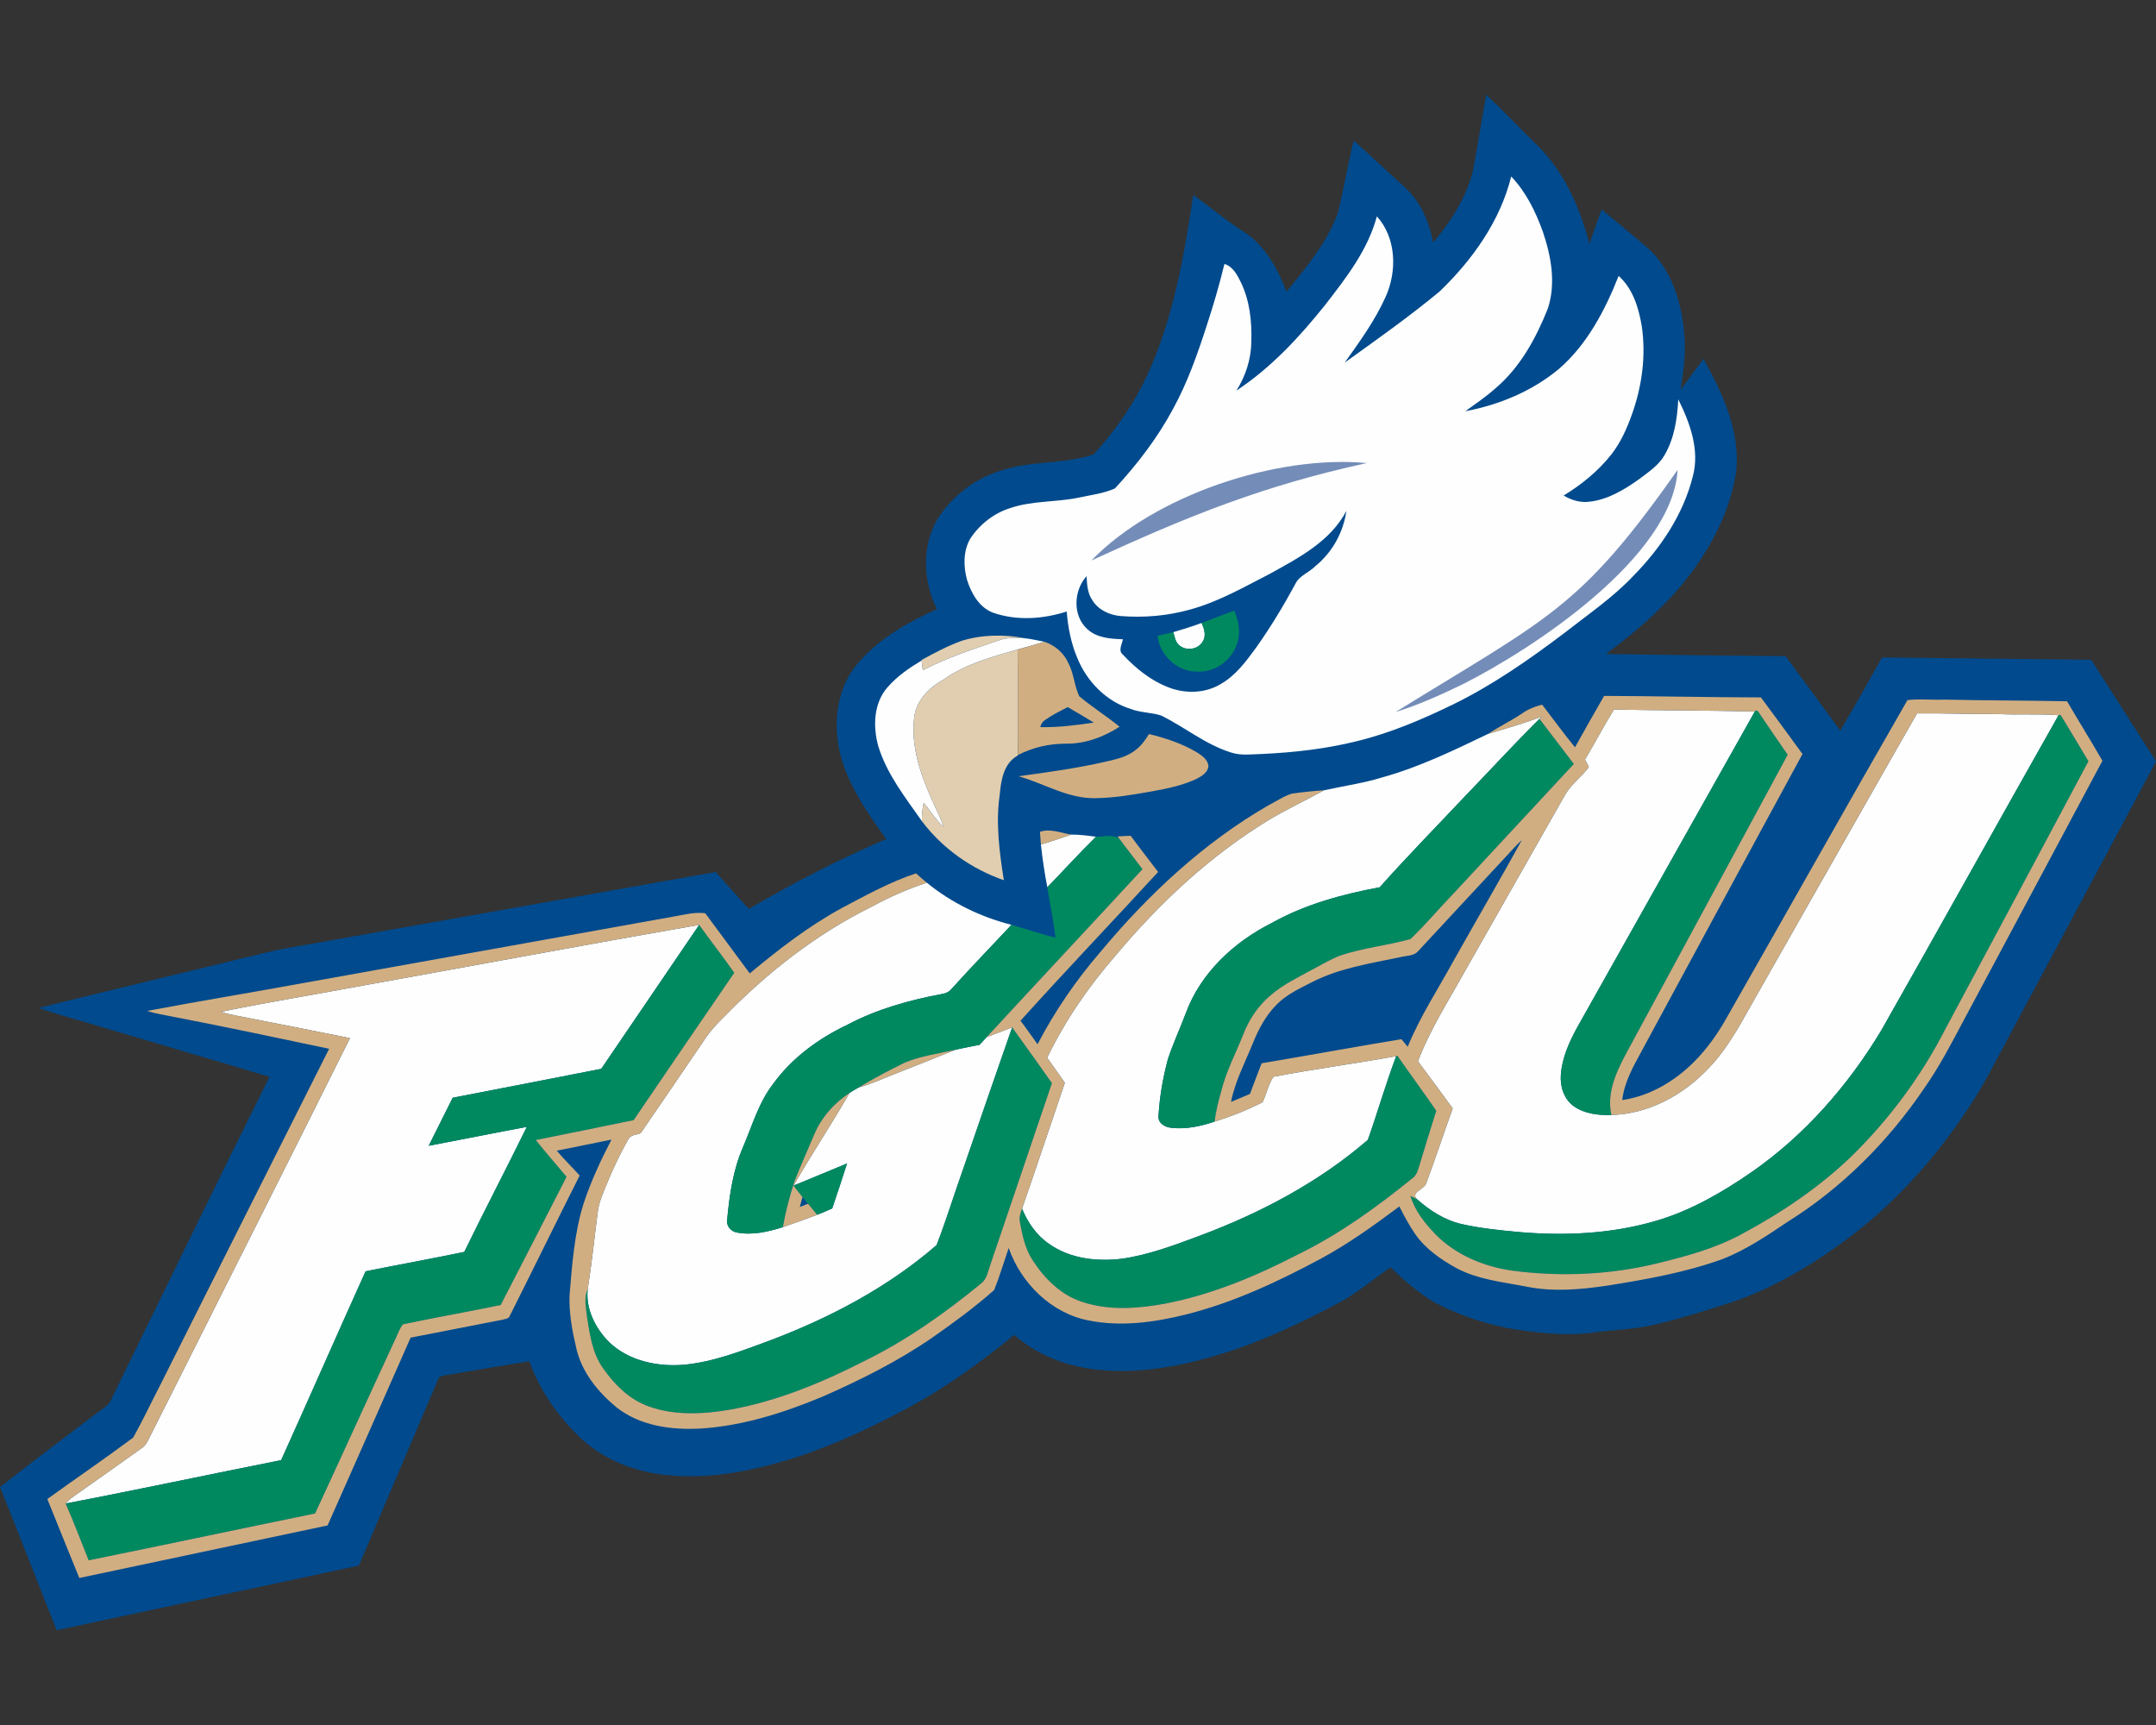
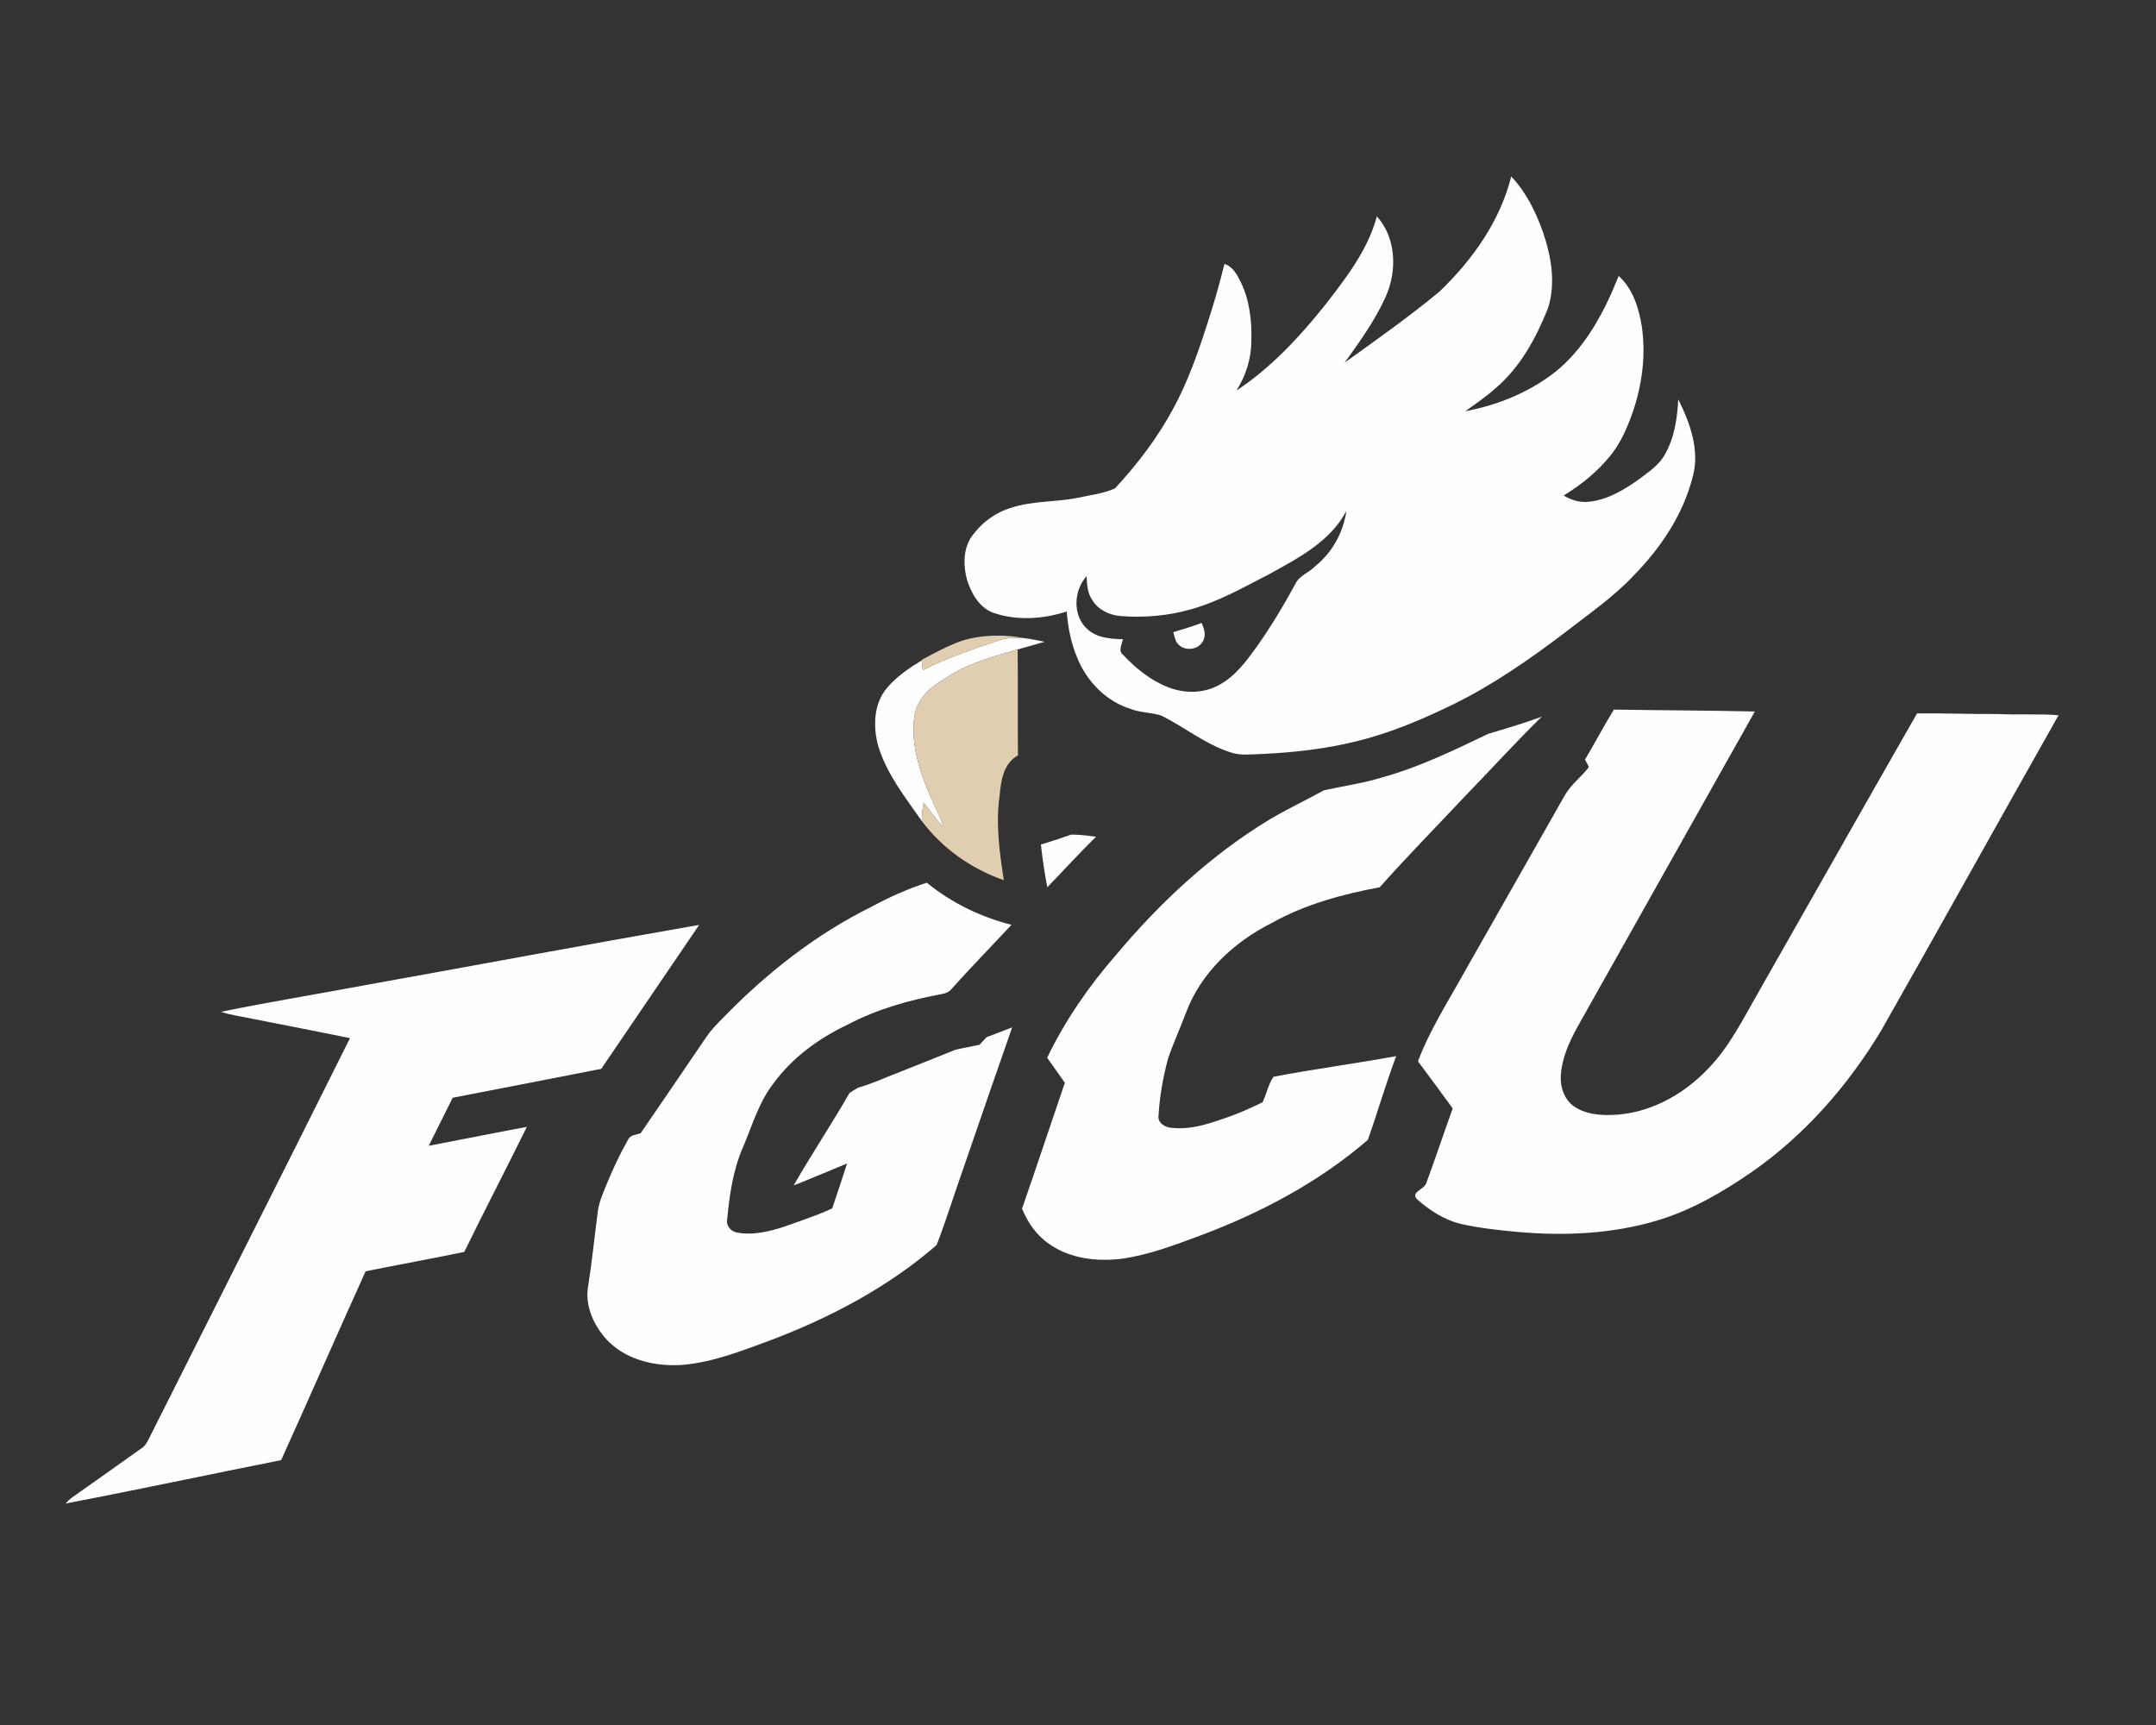
<svg xmlns="http://www.w3.org/2000/svg" xml:space="preserve" width="2000px" height="1600px" version="1.1" style="shape-rendering:geometricPrecision; text-rendering:geometricPrecision; image-rendering:optimizeQuality; fill-rule:evenodd; clip-rule:evenodd" viewBox="0 0 2000 1600">
  <rect x="0" y="0" width="2000" height="1600" fill="#333333" stroke="none" />
  <defs>
    <style type="text/css">
   
    .fil0 {fill:#004A8D;fill-rule:nonzero}
    .fil3 {fill:#00895F;fill-rule:nonzero}
    .fil2 {fill:#748DB8;fill-rule:nonzero}
    .fil5 {fill:#D1AE81;fill-rule:nonzero}
    .fil4 {fill:#E1CDAF;fill-rule:nonzero}
    .fil1 {fill:#FEFEFE;fill-rule:nonzero}
   
  </style>
  </defs>
  <g id="Capa_x0020_1">
    <g id="Florida_x0020_Gulf_x0020_Coast_x0020_Eagles.cdr">
-       <path class="fil0" d="M1378.7 87.9c15.08,14.2 29.36,29.22 44.12,43.73 26.96,24.91 42.61,59.65 51.61,94.7 3.6,-10.73 7.41,-21.37 11.33,-31.99 14.07,11.6 28.13,23.24 42.05,35.06 22.06,19.35 31.52,48.99 34.33,77.38 2.12,18.35 -0.32,36.73 -3.19,54.84 7.04,-9.62 14.12,-19.21 21.28,-28.75 17.59,31.68 34.13,66.75 30.41,103.97 -4.68,32.3 -19.11,62.56 -37.85,89.04 -22.31,31.89 -51.94,57.63 -83.02,80.69 55.56,1.02 111.12,1.45 166.68,2.04 16.75,23.14 33.94,45.97 50.69,69.13 13.17,-22.47 25.93,-45.22 38.73,-67.93 64.64,0.59 129.29,1.5 193.95,2.15 20.27,31.3 40.07,62.91 60.18,94.31 -45.34,84.82 -90.67,169.63 -136.03,254.43 -12.09,22.35 -23.38,45.2 -37.51,66.37 -31.42,47.78 -70.25,91.05 -116.57,124.83 -34.31,24.87 -71.57,46.59 -112.36,58.8 -19.47,6.21 -38.97,12.33 -58.85,17.03 -19.13,5.11 -39.04,5.46 -58.57,7.96 -23.47,3.62 -47.36,1.24 -70.73,-2.04 -27.18,-3.94 -53.58,-12.68 -78.02,-25.17 -15.24,-9.08 -28.8,-20.72 -41.5,-33.05 -15.42,10.58 -29.57,23 -46.03,31.97 -36.63,19.52 -74.31,37.53 -114.21,49.41 -37.25,11.14 -76.63,18.22 -115.52,13.17 -26.74,-3.34 -52.95,-13.74 -73.18,-31.81 -30.06,24.42 -61.5,47.38 -95.51,66 -34.66,18.66 -70.33,35.78 -107.86,47.81 -38.18,12.17 -78.54,20.35 -118.75,16.26 -29.24,-2.87 -58.25,-13.88 -79.9,-34.13 -21.04,-19.83 -38.1,-44.21 -47.95,-71.5 -25.54,4.16 -51.06,8.39 -76.56,12.78 -3.03,0.78 -7.57,0.49 -8.2,4.52 -24.42,57.43 -48.88,114.82 -73.28,172.24 -93.4,20.14 -186.93,39.82 -280.34,59.95 -17.65,-44.22 -34.78,-88.65 -52.57,-132.81 29.63,-23.12 59.59,-45.81 89.57,-68.44 5,-4.01 11.49,-6.9 13.83,-13.31 48.79,-99.64 97.08,-199.51 146.59,-298.8 -50.79,-15.02 -101.57,-30.02 -152.36,-45.08 -20.54,-6.41 -41.5,-11.62 -61.81,-18.78 70.54,-17.38 141.18,-34.32 211.75,-51.57 12.19,-3.08 24.67,-4.79 37.04,-7.11 126.4,-22.46 252.78,-44.99 379.19,-67.38 10.19,11.52 20.55,22.86 30.81,34.31 41.07,-24.15 83.56,-46.09 127.38,-64.86 -17.91,-25.15 -36.31,-51.28 -43.29,-81.85 -5.82,-27.19 -2.22,-58.02 16.06,-79.94 19.43,-23.67 46.87,-38.91 74.3,-51.51 -12.7,-25.38 -14.15,-57.29 -0.08,-82.44 13.55,-22.12 35.51,-38.93 60.38,-46.32 27.58,-9.04 57.55,-5.53 85.07,-14.69 20.11,-21.92 37.28,-46.75 49.88,-73.76 24.16,-52.56 34.03,-110.2 42.63,-167 16.55,12.07 32.34,25.26 49.74,36.12 18.03,12.99 28.92,33.36 36.82,53.65 18.11,-22.47 37.32,-45.22 47.38,-72.67 5.74,-22.31 9.24,-45.16 14.89,-67.51 15.92,14.65 32,29.08 47.85,43.78 14.31,13.22 22.31,31.87 25.85,50.75 16.2,-19.05 30.05,-40.9 36.63,-65.22 4.52,-23.87 8.2,-47.87 12.6,-71.76z" />
      <path class="fil1" d="M1401.86 163.67c13.81,14.49 22.79,32.88 29.46,51.57 7.66,22.53 12.15,47.68 4.58,70.82 -10.95,27.53 -25.62,54.56 -48.49,74 -8.8,7.85 -18.55,14.49 -28.09,21.37 31.5,-5.93 62.21,-18.69 86.94,-39.34 26.17,-22.74 42.66,-54.36 55.26,-86.15 13.33,11.88 18.74,29.92 21.51,46.99 3.94,27.15 0.14,55.09 -8.96,80.86 -4.82,13.43 -10.6,26.78 -19.56,38.03 -12.08,15.25 -27.43,27.7 -43.99,37.79 7,4.26 15.26,6.78 23.52,5.78 17.44,-1.81 32.85,-11.23 46.83,-21.22 8.49,-6.47 17.85,-12.58 23.26,-22.1 9.1,-15.59 11.82,-33.95 12.68,-51.72 10.91,21.9 20.25,47.36 13.41,71.95 -8.81,34.88 -29.51,65.71 -54.42,91.19 -19.15,20.47 -42.45,36.29 -64.41,53.48 -32.62,24.67 -66.36,48.22 -103.16,66.27 -28.78,14.02 -58.45,26.68 -89.63,34.25 -28.57,7.12 -57.96,10.44 -87.34,11.82 -9.85,0.21 -20.01,1.85 -29.55,-1.42 -23.35,-7.37 -42.56,-23.26 -64.21,-34.09 -9.22,-3.08 -19.32,-2.65 -28.47,-6.17 -22.96,-7.08 -41.05,-25.72 -49.86,-47.78 -5.72,-13.52 -8.49,-28.07 -9.63,-42.66 -21.86,7.04 -46.08,8.77 -68.04,1.22 -13.12,-4.8 -20.43,-17.95 -24.44,-30.55 -3.36,-12.45 -3.68,-26.7 2.95,-38.15 8.65,-13.25 21.84,-23.63 36.98,-28.41 20.27,-6.94 42.01,-5.4 62.81,-9.55 11.49,-2.58 23.71,-3.85 34.45,-8.71 20.7,-22.36 39.44,-46.79 53.89,-73.71 13.47,-24.52 22.75,-51.04 31.34,-77.58 6.17,-18.78 11.7,-37.75 16.36,-56.94 8,2.44 11.93,10.36 15.37,17.3 8.12,16.89 10.13,35.96 9.58,54.48 -0.08,16.2 -5.21,32.11 -13.86,45.73 32.14,-21.19 58.62,-49.8 82.53,-79.72 19.37,-24.99 39.48,-50.86 47.78,-81.93 18.18,20.12 18.87,51.04 8.04,74.85 -9.85,21.89 -23.99,41.39 -37.89,60.81 29.73,-21.35 59.67,-42.48 87.88,-65.82 30.5,-29.24 56.31,-65.35 66.59,-106.84zm-1061.65 749.84c102.8,-18.46 205.49,-37.71 308.38,-55.64 -30.22,44.55 -60.54,89.03 -90.84,133.52 -45.9,9.12 -91.89,17.85 -137.82,26.83 -7.41,14.85 -14.86,29.67 -22.23,44.54 30.35,-5.75 60.65,-11.88 91.01,-17.54 -19.04,38.81 -39.09,77.11 -58.02,115.98 -30.46,6.35 -61.09,11.81 -91.56,17.99 -26.33,58.27 -51.99,116.86 -78.31,175.13 -66.69,13.24 -133.2,27.49 -199.99,40.25 1.91,-2.03 3.83,-4.05 6.09,-5.64 21.61,-15.08 42.96,-30.5 64.47,-45.68 3.72,-2.36 5.55,-6.44 7.43,-10.2 61.94,-123.39 124.28,-246.56 185.84,-370.15 -30.46,-6.21 -60.95,-12.15 -91.45,-18.13 -9.41,-2.1 -19.07,-3.14 -28.23,-6.29 44.91,-9.14 90.19,-16.55 135.23,-24.97zm468.49 -72.59c16.32,-8.86 33.37,-16.45 51.06,-22.19 22.85,18.69 49.94,31.83 78.51,39.06 -18.45,19.82 -37.34,39.23 -55.47,59.34 -2.45,3.28 -6.41,4.5 -10.28,5.11 -29.71,5.57 -59.2,13.92 -86.03,28.06 -26.78,12.68 -51.57,30.63 -69.11,54.79 -13.49,17.34 -19.51,38.75 -28.02,58.65 -9.24,21.08 -12.66,44.2 -14.74,66.94 -1.38,6.14 3.3,11.68 9.24,12.59 14.19,2.63 28.8,-0.75 42.35,-5.06 10.67,-3.61 21.25,-7.51 31.83,-11.44 4.72,-1.79 9.34,-3.87 13.96,-5.92 4.67,-13.86 9.32,-27.74 13.76,-41.68 -15.22,6.23 -30.32,12.7 -45.56,18.86l-3.93 1.41c16.62,-28.92 35.18,-56.7 51.73,-85.64 2.73,-1.93 5.64,-3.54 8.57,-5.13 12.11,-3.26 23.44,-8.75 35.14,-13.19 18.24,-7.1 36.37,-14.53 54.55,-21.77 7.42,-1.73 14.93,-3.02 22.38,-4.62 2.16,-2.42 4.36,-4.79 6.62,-7.11 7.87,-3.05 15.81,-5.92 23.66,-9.05 -15.2,43.35 -30.11,86.84 -45.09,130.29 -8.47,23.81 -15.9,48.07 -24.99,71.65 -45.24,39.26 -99.18,67.55 -155.04,88.65 -26.07,9.55 -52.36,19.97 -80.26,22.43 -24.14,1.75 -50.27,-3.7 -68.24,-20.86 -12.8,-12.64 -22.06,-30.75 -20.15,-49.09 3.87,-24.34 6.33,-48.88 9.54,-73.32 1.22,-8 4.52,-15.43 7.49,-22.9 5.94,-14.61 12.64,-28.94 20.43,-42.67 2.02,-4.56 7.62,-4.5 11.69,-6.01 20.27,-29.51 40.41,-59.1 60.54,-88.71 4.44,-6.61 9.93,-12.41 15.57,-17.97 40.21,-41.49 86.33,-77.9 138.29,-103.5zm156.89 -57.66c9.5,-2.69 18.84,-5.94 28.18,-9.14 7.67,-0.06 15.35,1 22.96,1.98 -15.51,15.18 -30.08,31.3 -45.2,46.85 -2.57,-13.15 -4.5,-26.4 -5.94,-39.69zm415.14 -102.69c16.71,-4.91 33.46,-9.87 49.8,-15.94 -0.61,0.55 -1.85,1.61 -2.46,2.14 -23.57,23.4 -46,47.93 -69.09,71.8 -26.42,28.08 -53.47,55.58 -79.09,84.41 -34.66,6.44 -69.21,15.8 -100.15,33.12 -34.98,17.56 -65.96,46.26 -79.69,83.58 -5.38,14.31 -11.85,28.21 -16.67,42.72 -4.5,16.97 -7.63,34.43 -8.65,51.97 -1.2,6.9 5.66,11.22 11.7,11.69 13.6,1.62 27.39,-1.39 40.24,-5.72 15.34,-4.77 30.26,-10.75 44.61,-18.01 3.54,-7.74 5.27,-16.41 9.99,-23.57 37.77,-7.25 76.05,-12.21 113.92,-19.17 -9.68,25.58 -17.21,51.98 -26.31,77.68 -45.4,39.22 -99.29,67.71 -155.3,88.67 -23.81,8.87 -47.79,18.05 -73.08,21.61 -23.1,2.79 -48.13,-0.06 -67.47,-13.9 -11.56,-7.89 -19.7,-19.78 -24.95,-32.58 13.52,-38.81 26.4,-77.84 39.71,-116.73 -5.39,-7.8 -10.95,-15.49 -16.4,-23.25 16.6,-34.43 38.44,-66.12 63.53,-94.91 40.93,-48.91 88.23,-93.01 142.93,-126.16 16.38,-9.71 33.66,-17.79 50.31,-26.99 18.25,-4.03 36.93,-6.59 54.86,-12.19 34.05,-9.52 65.98,-25.05 97.71,-40.27zm89.55 24.07c9.15,-15.38 17.44,-31.24 26.84,-46.46 43.59,0.71 87.18,0.78 130.76,1.75 -54.93,97.65 -109.86,195.31 -164.77,292.96 -7.51,13.72 -14.16,28.45 -15.22,44.26 -0.77,10.83 3.03,22.67 12.27,29.08 10.01,6.94 22.73,8.37 34.62,7.94 34.35,-0.85 66.38,-18.27 89.67,-42.84 19.7,-20.11 32.13,-45.61 46.05,-69.74 49.33,-86.6 98.34,-173.4 147.85,-259.91 24.99,-0.22 49.95,0.77 74.94,0.61 18.76,0.94 37.57,-0.38 56.33,1.1 -55.05,97.36 -109.31,195.15 -164.5,292.41 -30.79,51.1 -70.97,97.11 -120.11,131.28 -27.27,18.83 -56.4,35.74 -88.35,45.16 -41.5,12.3 -85.43,14.25 -128.35,10.46 -17.47,-1.62 -35.01,-3.44 -52.16,-7.26 -15.78,-3.54 -29.74,-12.54 -41.72,-23.16 -6.17,-6.29 6.57,-9.08 8.52,-14.55 8.55,-23.08 16.3,-46.48 24.63,-69.64 -10.61,-14.66 -21.43,-29.17 -32.22,-43.7 11.09,-29.37 28.19,-55.8 43.31,-83.13 31.1,-54.75 62.27,-109.47 93.29,-164.24 5.72,-9.71 15.06,-16.5 21.86,-25.36 -0.71,-2.56 -2.3,-4.74 -3.54,-7.02zm-541.75 -111.34c7.38,-2.18 15.14,-1.59 22.71,-1.24 5.98,0.63 11.82,2.16 17.74,3.22 -8.3,2.42 -16.6,4.88 -24.95,7.12 -23.79,6.84 -48.33,13.49 -68.82,27.96 -12.89,7.02 -24.24,18.36 -26.95,33.28 -4.11,29.06 6.61,57.41 18.5,83.35 3.13,6.5 6.21,13.05 8.61,19.87 -7.43,-6.35 -12.34,-14.88 -18.5,-22.33 -1.24,5.62 -1.77,11.36 -1.67,17.14 -15.32,-21.86 -32.4,-43.41 -40.38,-69.26 -5.13,-18.19 -4.6,-40.13 8.51,-54.95 8.85,-10.19 20.11,-17.93 31.61,-24.83 0.36,3 0.73,6.01 1.11,9.04 23.12,-11.98 47.93,-19.96 72.48,-28.37zm159.89 -6.94c8.78,-2.68 17.61,-5.27 26.22,-8.53 2.46,5.34 4.58,11.99 0.97,17.36 -4.33,7.41 -15.42,8.84 -21.75,3.28 -3.62,-2.99 -4.19,-7.92 -5.44,-12.11zm89.67 -54.19l0 0c-23.99,12.33 -47.68,25.96 -73.85,33.15 -21.1,5.96 -43.29,7.83 -65.11,6.06 -10.07,-0.95 -20.27,-5.72 -25.72,-14.51 -4.64,-6.55 -5.09,-14.77 -5.43,-22.48 -12.05,13.33 -13.21,36.55 0.61,49.08 8.89,8.31 21.53,9.08 33.07,9.47 -0.8,4.58 -4.66,10.62 0,14.28 11.96,12.74 25.91,24.12 42.37,30.37 15.28,5.94 33.36,5.65 47.7,-2.73 14.47,-8 24.38,-21.66 33.91,-34.74 13.21,-18.66 25.03,-38.28 35.92,-58.37 3.66,-7.96 12.86,-10.62 18.66,-16.69 15.67,-12.7 25.91,-31.21 28.74,-51.14 -14.78,28.17 -44.13,43.51 -70.87,58.25z" />
-       <path class="fil2" d="M1267.88 429.52c-96.87,21.17 -165.61,49.1 -255.45,90.35 58.58,-60.65 172.09,-98.23 255.45,-90.35zm288.36 6.32c-4.76,81.05 -134.78,166.32 -199.06,198.67 -20.29,9.89 -40.98,19.23 -62.56,25.91 143.12,-88.4 170.98,-95.81 261.62,-224.58z" />
-       <path class="fil3" d="M1114.64 577.83c10.15,-3.68 20.12,-7.83 30.3,-11.37 4.27,9.71 6.17,20.92 2.38,31.11 -5.08,15.45 -21,26.56 -37.32,25.32 -18.22,0 -34.25,-15.22 -36.17,-33.17 4.83,-1.18 9.69,-2.34 14.59,-3.36 1.25,4.19 1.82,9.12 5.44,12.11 6.33,5.56 17.42,4.13 21.75,-3.28 3.61,-5.37 1.49,-12.02 -0.97,-17.36zm-374.44 520.2c15.24,-6.16 30.34,-12.63 45.56,-18.86 -4.44,13.94 -9.09,27.82 -13.76,41.68 -4.62,2.05 -9.24,4.13 -13.96,5.92 -2.82,-3.46 -5.63,-6.88 -8.48,-10.26 -1.71,-2.07 -3.42,-4.11 -5.11,-6.16 -2.87,-3.5 -5.66,-7.03 -8.41,-10.59 1.04,-0.44 3.12,-1.3 4.16,-1.73zm554.99 -118.44l1.12 -0.31c11.89,17.06 24.2,33.85 36.05,50.96 -5.42,17 -10.67,34.07 -15.78,51.17 -1.32,4.13 -2.48,8.69 -6.22,11.35 -33.1,26.86 -67.94,52.06 -106.38,70.82 -39.01,20.21 -80.08,37.33 -123.39,45.65 -25.19,4.58 -51.88,6.58 -76.56,-1.63 -19.8,-6.3 -35.21,-21.75 -46.22,-38.83 -6.86,-10.52 -9.48,-23.01 -11.68,-35.16 -1.02,-4.3 0.53,-8.55 1.95,-12.54 5.25,12.8 13.39,24.69 24.95,32.58 19.34,13.84 44.37,16.69 67.47,13.9 25.29,-3.56 49.27,-12.74 73.08,-21.61 56.01,-20.96 109.9,-49.45 155.3,-88.67 9.1,-25.7 16.63,-52.1 26.31,-77.68zm-356.27 -26.66c12.46,17.11 24.63,34.45 36.88,51.71 -19.07,56.03 -38.08,112.1 -57.02,168.18 -2.28,6.01 -3.06,13.27 -8.47,17.49 -33.68,27.67 -69.54,53.05 -108.8,72.24 -39.17,19.99 -80.36,37.02 -123.81,44.88 -24.93,4.31 -51.35,5.78 -75.57,-2.81 -18.17,-6.25 -32.29,-20.5 -43.04,-35.98 -9.79,-13.9 -11.97,-31.18 -14.63,-47.54 -0.74,-8.27 -3.1,-17.22 0.69,-25.1 -1.91,18.34 7.35,36.45 20.15,49.09 17.97,17.16 44.1,22.61 68.24,20.86 27.9,-2.46 54.19,-12.88 80.26,-22.43 55.86,-21.1 109.8,-49.39 155.04,-88.65 9.09,-23.58 16.52,-47.84 24.99,-71.65 14.98,-43.45 29.89,-86.94 45.09,-130.29zm-290.33 -95.06c10.69,14.91 22.02,29.37 32.55,44.4 -31.28,45.45 -62.28,91.1 -93.36,136.7 -30.24,6.21 -60.48,12.4 -90.76,18.48 9.28,11.54 18.97,22.74 28.55,34.05 -20.23,39.71 -40.72,79.31 -61.11,118.97 -30.16,6.27 -60.53,11.52 -90.67,17.89 -3.3,4.09 -4.84,9.36 -7.22,14.04 -24.93,53.73 -49.36,107.7 -74.29,161.41 -70.04,14.33 -139.95,29.23 -210.02,43.43 -7.18,-17.54 -13.64,-35.39 -21.43,-52.67 66.79,-12.76 133.3,-27.01 199.99,-40.25 26.32,-58.27 51.98,-116.86 78.31,-175.13 30.47,-6.18 61.1,-11.64 91.56,-17.99 18.93,-38.87 38.98,-77.17 58.02,-115.98 -30.36,5.66 -60.66,11.79 -91.01,17.54 7.37,-14.87 14.82,-29.69 22.23,-44.54 45.93,-8.98 91.92,-17.71 137.82,-26.83 30.3,-44.49 60.62,-88.97 90.84,-133.52zm368.14 -81.77c7.02,0.18 16.01,-2.77 21.79,2.13 7.07,9.32 14.17,18.65 21.27,27.97 -48.05,52.05 -96.48,103.73 -144.53,155.78 -2.26,2.32 -4.46,4.69 -6.62,7.11 -7.45,1.6 -14.96,2.89 -22.38,4.62 -15.71,3.56 -31.93,5.66 -46.89,11.86 -14.55,7.14 -28.92,14.7 -42.8,23.1 -2.93,1.59 -5.84,3.2 -8.57,5.13 -14.43,9.44 -26.29,22.98 -32.91,38.97 -5.98,14.23 -12.35,28.31 -18.01,42.66 -4.6,13.98 -8.3,28.29 -10.87,42.78 -13.55,4.31 -28.16,7.69 -42.35,5.06 -5.94,-0.91 -10.62,-6.45 -9.24,-12.59 2.08,-22.74 5.5,-45.86 14.74,-66.94 8.51,-19.9 14.53,-41.31 28.02,-58.65 17.54,-24.16 42.33,-42.11 69.11,-54.79 26.83,-14.14 56.32,-22.49 86.03,-28.06 3.87,-0.61 7.83,-1.83 10.28,-5.11 18.13,-20.11 37.02,-39.52 55.47,-59.34 13.64,3.94 27.11,8.54 40.91,11.94 -1.89,-15.71 -5.25,-31.16 -7.65,-46.78 15.12,-15.55 29.69,-31.67 45.2,-46.85zm342.25 -37.53c23.09,-23.87 45.52,-48.4 69.09,-71.8 10.62,13.94 21.26,27.86 31.87,41.82 -36.78,39.61 -73.61,79.19 -110.37,118.83 -13.88,14.37 -26.74,29.82 -41.17,43.61 -21.45,5.95 -43.98,8.15 -65.18,15.25 -8.69,3.36 -16.67,8.22 -24.91,12.49 -13.72,7.59 -28.17,14.29 -40.05,24.73 -11.28,9.57 -19.7,22.24 -24.98,36.02 -6.96,17.48 -15.93,34.29 -20.43,52.67 -2.58,9.26 -5.03,18.58 -6.18,28.15 -12.85,4.33 -26.64,7.34 -40.24,5.72 -6.04,-0.47 -12.9,-4.79 -11.7,-11.69 1.02,-17.54 4.15,-35 8.65,-51.97 4.82,-14.51 11.29,-28.41 16.67,-42.72 13.73,-37.32 44.71,-66.02 79.69,-83.58 30.94,-17.32 65.49,-26.68 100.15,-33.12 25.62,-28.83 52.67,-56.33 79.09,-84.41zm550.64 -75.18c0.43,-0.1 1.32,-0.32 1.75,-0.41 8.87,14.23 17.24,28.78 25.97,43.09 -44.08,82.83 -88.43,165.51 -132.67,248.26 -22.47,43.96 -52.29,84.16 -87.64,118.63 -30.3,29.08 -65.51,52.59 -102.46,72.31 -23.67,12.7 -49.78,19.76 -75.69,26.17 -44.41,11.01 -90.81,13.11 -136.11,7.12 -26.25,-3.74 -52.08,-14.45 -70.96,-33.47 -9.95,-10.32 -19.3,-21.94 -23.43,-35.9 1.51,0.77 4.54,2.32 6.05,3.09 11.98,10.62 25.94,19.62 41.72,23.16 17.15,3.82 34.69,5.64 52.16,7.26 42.92,3.79 86.85,1.84 128.35,-10.46 31.95,-9.42 61.08,-26.33 88.35,-45.16 49.14,-34.17 89.32,-80.18 120.11,-131.28 55.19,-97.26 109.45,-195.05 164.5,-292.41zm-281.74 -3.46c1.36,-2.32 3.52,0.29 4.31,1.87 8.67,12.78 17.26,25.61 26.15,38.26 -48.21,89.35 -96.59,178.61 -144.9,267.91 -10.91,20.11 -23.93,42.43 -18.66,66.2 -11.89,0.43 -24.61,-1 -34.62,-7.94 -9.24,-6.41 -13.04,-18.25 -12.27,-29.08 1.06,-15.81 7.71,-30.54 15.22,-44.26 54.91,-97.65 109.84,-195.31 164.77,-292.96z" />
      <path class="fil4" d="M892.14 594.34c19.05,-5.82 39.62,-6.05 59.1,-2.28 -7.57,-0.35 -15.33,-0.94 -22.71,1.24 -24.55,8.41 -49.36,16.39 -72.48,28.37 -0.38,-3.03 -0.75,-6.04 -1.11,-9.04l-0.06 -0.46c12.06,-6.66 24.31,-13.11 37.26,-17.83zm-16.93 36.02c20.49,-14.47 45.03,-21.12 68.82,-27.96 0.35,32.66 -0.04,65.29 0.27,97.93l0 0.35c-13.19,7.12 -15.75,22.99 -16.91,36.55 -3.85,26.39 -0.27,53.05 3.82,79.18 -29.91,-10.38 -56.94,-29.37 -76.01,-54.74 -0.1,-5.78 0.43,-11.52 1.67,-17.14 6.16,7.45 11.07,15.98 18.5,22.33 -2.4,-6.82 -5.48,-13.37 -8.61,-19.87 -11.89,-25.94 -22.61,-54.29 -18.5,-83.35 2.71,-14.92 14.06,-26.26 26.95,-33.28z" />
-       <path class="fil5" d="M944.03 602.4c8.35,-2.24 16.65,-4.7 24.95,-7.12 9.55,3.33 17.79,10.15 21.92,19.49 5.31,9.71 5.58,21.19 10.28,31.08 12.01,9.97 25.26,18.38 37.41,28.2 -14.94,9.67 -32.38,16.1 -50.35,15.74 -15.25,0.04 -30.39,3.52 -43.94,10.54 -0.31,-32.64 0.08,-65.27 -0.27,-97.93zm121.87 78.43c15.3,3.79 30.54,8.73 44.14,16.87 4.68,2.91 9.97,6.45 10.93,12.34 0.04,5.98 -5.7,9.56 -10.36,12.06 -13.19,6.37 -27.7,9.31 -42.01,11.91 -17.5,3.11 -35.12,6.17 -52.91,6.33 -25.24,0.39 -47.24,-13.7 -70.9,-20.35 26.96,-3.67 53.97,-7.35 80.53,-13.43 9.66,-2.26 19.84,-4.36 27.78,-10.67 5.43,-3.91 9.28,-9.48 12.8,-15.06zm422.14 -35.37c48.48,0.17 96.96,1.35 145.45,1.41 12.93,17.44 25.83,34.92 38.59,52.5 -49.98,91.81 -99.52,183.88 -149.36,275.78 -7.73,14.25 -16.04,28.8 -17.85,45.22 27.96,-4.05 52.94,-20.12 71.66,-40.78 10.5,-11.52 19.17,-24.57 26.68,-38.2 55.5,-97.3 110.41,-194.96 166.23,-292.04 11.31,-1.26 23.06,0.02 34.56,-0.43 37.83,0.86 75.66,0.75 113.49,1.55 10.81,18.46 22.13,36.65 32.81,55.19 -42.96,80.49 -86.06,160.94 -129.05,241.41 -11.25,21.22 -22.38,42.57 -36.2,62.25 -33.46,49.43 -76.46,92.58 -127.2,124.23 -19.15,12.88 -38.5,25.94 -60.11,34.35 -34.83,12.53 -71.44,18.99 -107.89,24.73 -24.13,3.5 -48.92,5.71 -73.04,0.91 -22.08,-4.33 -45.18,-6.49 -65.41,-17.13 -14.79,-8.12 -29.16,-18.06 -38.87,-32.12 -5.47,-8.02 -10.05,-16.61 -14.43,-25.27 -23.32,17.4 -46.97,34.49 -72.63,48.35 -39.81,21.37 -81.12,40.76 -125.1,51.81 -29.4,7.37 -60.44,11.64 -90.46,5.6 -34.58,-6.61 -62.82,-34.54 -74.2,-67.24 -4.48,13 -8.36,26.25 -13.47,38.99 -18.12,16.1 -37.84,30.47 -57.72,44.37 -31.6,21.73 -66.04,38.93 -101.06,54.36 -36.09,15.04 -74.04,27.25 -113.3,29.75 -27.19,1.57 -56.55,-2.36 -78.47,-19.8 -16.91,-14.02 -31.69,-32.1 -36.92,-53.85 -3.85,-16.42 -7.08,-33.23 -6.43,-50.13 2.4,-28.53 4.42,-57.51 13.04,-84.98 6.78,-20.48 15.88,-40.11 25.85,-59.22 -16.95,3.37 -33.84,6.91 -50.78,10.29 6.74,7.98 14.29,15.23 21.27,23.02 -21.84,43.33 -43.14,86.96 -64.92,130.33 -0.98,2.75 -4.36,2.64 -6.68,3.42 -28.41,5.55 -56.82,11.09 -85.23,16.63 -25.58,58.1 -51.22,116.18 -77.01,174.18 -76.8,16.14 -153.51,32.62 -230.31,48.74 -9.91,-24.4 -19.88,-48.8 -29.67,-73.24 26.47,-19.11 53.52,-37.49 79.67,-57 8.75,-15.68 16.43,-32.02 24.71,-48.01 52.2,-104.26 104.73,-208.38 157.03,-312.62 -48.11,-10.18 -96.2,-20.35 -144.47,-29.67 -8.14,-1.71 -16.41,-2.83 -24.34,-5.41 47.88,-9.1 96.01,-16.9 143.94,-25.71 115.31,-20.7 230.62,-41.43 345.93,-62.11 9.2,-1.63 18.44,-4.09 27.86,-2.79 13.72,18.62 27.56,37.14 41.27,55.78 26.79,-22.26 54.48,-43.79 85.15,-60.5 22.49,-11.88 44.84,-24.28 69.08,-32.3 3.27,2.97 6.61,5.86 10.03,8.67 -17.69,5.74 -34.74,13.33 -51.06,22.19 -51.96,25.6 -98.08,62.01 -138.29,103.5 -5.64,5.56 -11.13,11.36 -15.57,17.97 -20.13,29.61 -40.27,59.2 -60.54,88.71 -4.07,1.51 -9.67,1.45 -11.69,6.01 -7.79,13.73 -14.49,28.06 -20.43,42.67 -2.97,7.47 -6.27,14.9 -7.49,22.9 -3.21,24.44 -5.67,48.98 -9.54,73.32 -3.79,7.88 -1.43,16.83 -0.69,25.1 2.66,16.36 4.84,33.64 14.63,47.54 10.75,15.48 24.87,29.73 43.04,35.98 24.22,8.59 50.64,7.12 75.57,2.81 43.45,-7.86 84.64,-24.89 123.81,-44.88 39.26,-19.19 75.12,-44.57 108.8,-72.24 5.41,-4.22 6.19,-11.48 8.47,-17.49 18.94,-56.08 37.95,-112.15 57.02,-168.18 -12.25,-17.26 -24.42,-34.6 -36.88,-51.71 -7.85,3.13 -15.79,6 -23.66,9.05 48.05,-52.05 96.48,-103.73 144.53,-155.78 -7.1,-9.32 -14.2,-18.65 -21.27,-27.97l-1.85 -2.42c4.05,-0.28 8.14,-0.45 12.23,-0.57 8.25,11.34 16.94,22.33 25.42,33.52 -42.39,46.16 -85.7,91.48 -127.66,138 5.43,7.15 10.52,14.57 15.81,21.84 16.04,-30.91 35.94,-59.73 58.69,-86.09 44.25,-53.07 95.61,-101.04 155.71,-135.68 7.19,-3.62 13.94,-8.42 21.7,-10.76 9.81,-1.33 19.68,-2.43 29.59,-3.04 -16.65,9.2 -33.93,17.28 -50.31,26.99 -54.7,33.15 -102,77.25 -142.93,126.16 -25.09,28.79 -46.93,60.48 -63.53,94.91 5.45,7.76 11.01,15.45 16.4,23.25 -13.31,38.89 -26.19,77.92 -39.71,116.73 -1.42,3.99 -2.97,8.24 -1.95,12.54 2.2,12.15 4.82,24.64 11.68,35.16 11.01,17.08 26.42,32.53 46.22,38.83 24.68,8.21 51.37,6.21 76.56,1.63 43.31,-8.32 84.38,-25.44 123.39,-45.65 38.44,-18.76 73.28,-43.96 106.38,-70.82 3.74,-2.66 4.9,-7.22 6.22,-11.35 5.11,-17.1 10.36,-34.17 15.78,-51.17 -11.85,-17.11 -24.16,-33.9 -36.05,-50.96l-1.12 0.31c-37.87,6.96 -76.15,11.92 -113.92,19.17 -4.72,7.16 -6.45,15.83 -9.99,23.57 -14.35,7.26 -29.27,13.24 -44.61,18.01 1.15,-9.57 3.6,-18.89 6.18,-28.15 4.5,-18.38 13.47,-35.19 20.43,-52.67 5.28,-13.78 13.7,-26.45 24.98,-36.02 11.88,-10.44 26.33,-17.14 40.05,-24.73 8.24,-4.27 16.22,-9.13 24.91,-12.49 21.2,-7.1 43.73,-9.3 65.18,-15.25 14.43,-13.79 27.29,-29.24 41.17,-43.61 36.76,-39.64 73.59,-79.22 110.37,-118.83 -10.61,-13.96 -21.25,-27.88 -31.87,-41.82 0.61,-0.53 1.85,-1.59 2.46,-2.14 -16.34,6.07 -33.09,11.03 -49.8,15.94 10.14,-6.8 21.21,-12.07 31.34,-18.89 5.54,-3.95 11.91,-6.43 18.48,-8.1 10.14,13.21 19.92,26.68 30.47,39.56 8.81,-16.01 17.97,-31.82 27.02,-47.68zm-732.95 407.31c6.62,-15.99 18.48,-29.53 32.91,-38.97 -16.55,28.94 -35.11,56.72 -51.73,85.64l3.93 -1.41c-1.04,0.43 -3.12,1.29 -4.16,1.73 2.75,3.56 5.54,7.09 8.41,10.59 -0.86,3.07 -1.73,6.14 -2.57,9.22 2.55,-1.02 5.13,-2.04 7.68,-3.06 2.85,3.38 5.66,6.8 8.48,10.26 -10.58,3.93 -21.16,7.83 -31.83,11.44 2.57,-14.49 6.27,-28.8 10.87,-42.78 5.66,-14.35 12.03,-28.43 18.01,-42.66zm84.28 -67.2c14.96,-6.2 31.18,-8.3 46.89,-11.86 -18.18,7.24 -36.31,14.67 -54.55,21.77 -11.7,4.44 -23.03,9.93 -35.14,13.19 13.88,-8.4 28.25,-15.96 42.8,-23.1zm125.32 -214.03c9.67,-3.28 19.5,1.06 29.08,2.58 -9.34,3.2 -18.68,6.45 -28.18,9.14 -0.35,-3.91 -0.62,-7.81 -0.9,-11.72zm505.59 -66.9l0 0c1.24,2.28 2.83,4.46 3.54,7.02 -6.8,8.86 -16.14,15.65 -21.86,25.36 -31.02,54.77 -62.19,109.49 -93.29,164.24 -15.12,27.33 -32.22,53.76 -43.31,83.13 10.79,14.53 21.61,29.04 32.22,43.7 -8.33,23.16 -16.08,46.56 -24.63,69.64 -1.95,5.47 -14.69,8.26 -8.52,14.55 -1.51,-0.77 -4.54,-2.32 -6.05,-3.09 4.13,13.96 13.48,25.58 23.43,35.9 18.88,19.02 44.71,29.73 70.96,33.47 45.3,5.99 91.7,3.89 136.11,-7.12 25.91,-6.41 52.02,-13.47 75.69,-26.17 36.95,-19.72 72.16,-43.23 102.46,-72.31 35.35,-34.47 65.17,-74.67 87.64,-118.63 44.24,-82.75 88.59,-165.43 132.67,-248.26 -8.73,-14.31 -17.1,-28.86 -25.97,-43.09 -0.43,0.09 -1.32,0.31 -1.75,0.41 -18.76,-1.48 -37.57,-0.16 -56.33,-1.1 -24.99,0.16 -49.95,-0.83 -74.94,-0.61 -49.51,86.51 -98.52,173.31 -147.85,259.91 -13.92,24.13 -26.35,49.63 -46.05,69.74 -23.29,24.57 -55.32,41.99 -89.67,42.84 -5.27,-23.77 7.75,-46.09 18.66,-66.2 48.31,-89.3 96.69,-178.56 144.9,-267.91 -8.89,-12.65 -17.48,-25.48 -26.15,-38.26 -0.79,-1.58 -2.95,-4.19 -4.31,-1.87 -43.58,-0.97 -87.17,-1.04 -130.76,-1.75 -9.4,15.22 -17.69,31.08 -26.84,46.46zm-73.21 89.79l0 0c-27.15,29.17 -54.29,58.39 -81.4,87.63 -4.03,4.87 -10.95,4.22 -16.55,5.72 -27.84,5.82 -56.64,10.1 -82.2,23.27 -11.37,5.82 -23.3,11.31 -32.42,20.49 -10.31,10.22 -17.15,23.28 -22.52,36.63 -7.21,17.75 -16.29,34.92 -20.05,53.89 5.86,-2.46 11.7,-4.9 17.56,-7.36 3.63,-9.49 7.15,-19.03 10.85,-28.48 43.25,-7.26 86.41,-15.2 129.68,-22.34 1.93,2.34 3.86,4.66 5.84,7 11.4,-27.99 28.1,-53.36 42.57,-79.82 21.01,-37.3 42.54,-74.34 63.28,-111.79 -5.24,4.68 -9.86,9.99 -14.64,15.16zm-1056.86 119.08l0 0c-45.04,8.42 -90.32,15.83 -135.23,24.97 9.16,3.15 18.82,4.19 28.23,6.29 30.5,5.98 60.99,11.92 91.45,18.13 -61.56,123.59 -123.9,246.76 -185.84,370.15 -1.88,3.76 -3.71,7.84 -7.43,10.2 -21.51,15.18 -42.86,30.6 -64.47,45.68 -2.26,1.59 -4.18,3.61 -6.09,5.64 7.79,17.28 14.25,35.13 21.43,52.67 70.07,-14.2 139.98,-29.1 210.02,-43.43 24.93,-53.71 49.36,-107.68 74.29,-161.41 2.38,-4.68 3.92,-9.95 7.22,-14.04 30.14,-6.37 60.51,-11.62 90.67,-17.89 20.39,-39.66 40.88,-79.26 61.11,-118.97 -9.58,-11.31 -19.27,-22.51 -28.55,-34.05 30.28,-6.08 60.52,-12.27 90.76,-18.48 31.08,-45.6 62.08,-91.25 93.36,-136.7 -10.53,-15.03 -21.86,-29.49 -32.55,-44.4 -102.89,17.93 -205.58,37.18 -308.38,55.64zm629.28 -245.72l0 0c-2.4,1.48 -3.86,3.92 -4.48,6.63 16.65,0.37 33.22,-1.75 49.66,-4.19 -7.98,-4.95 -16.12,-9.63 -24.21,-14.39 -7.13,3.72 -14.41,7.27 -20.97,11.95z" />
    </g>
  </g>
</svg>